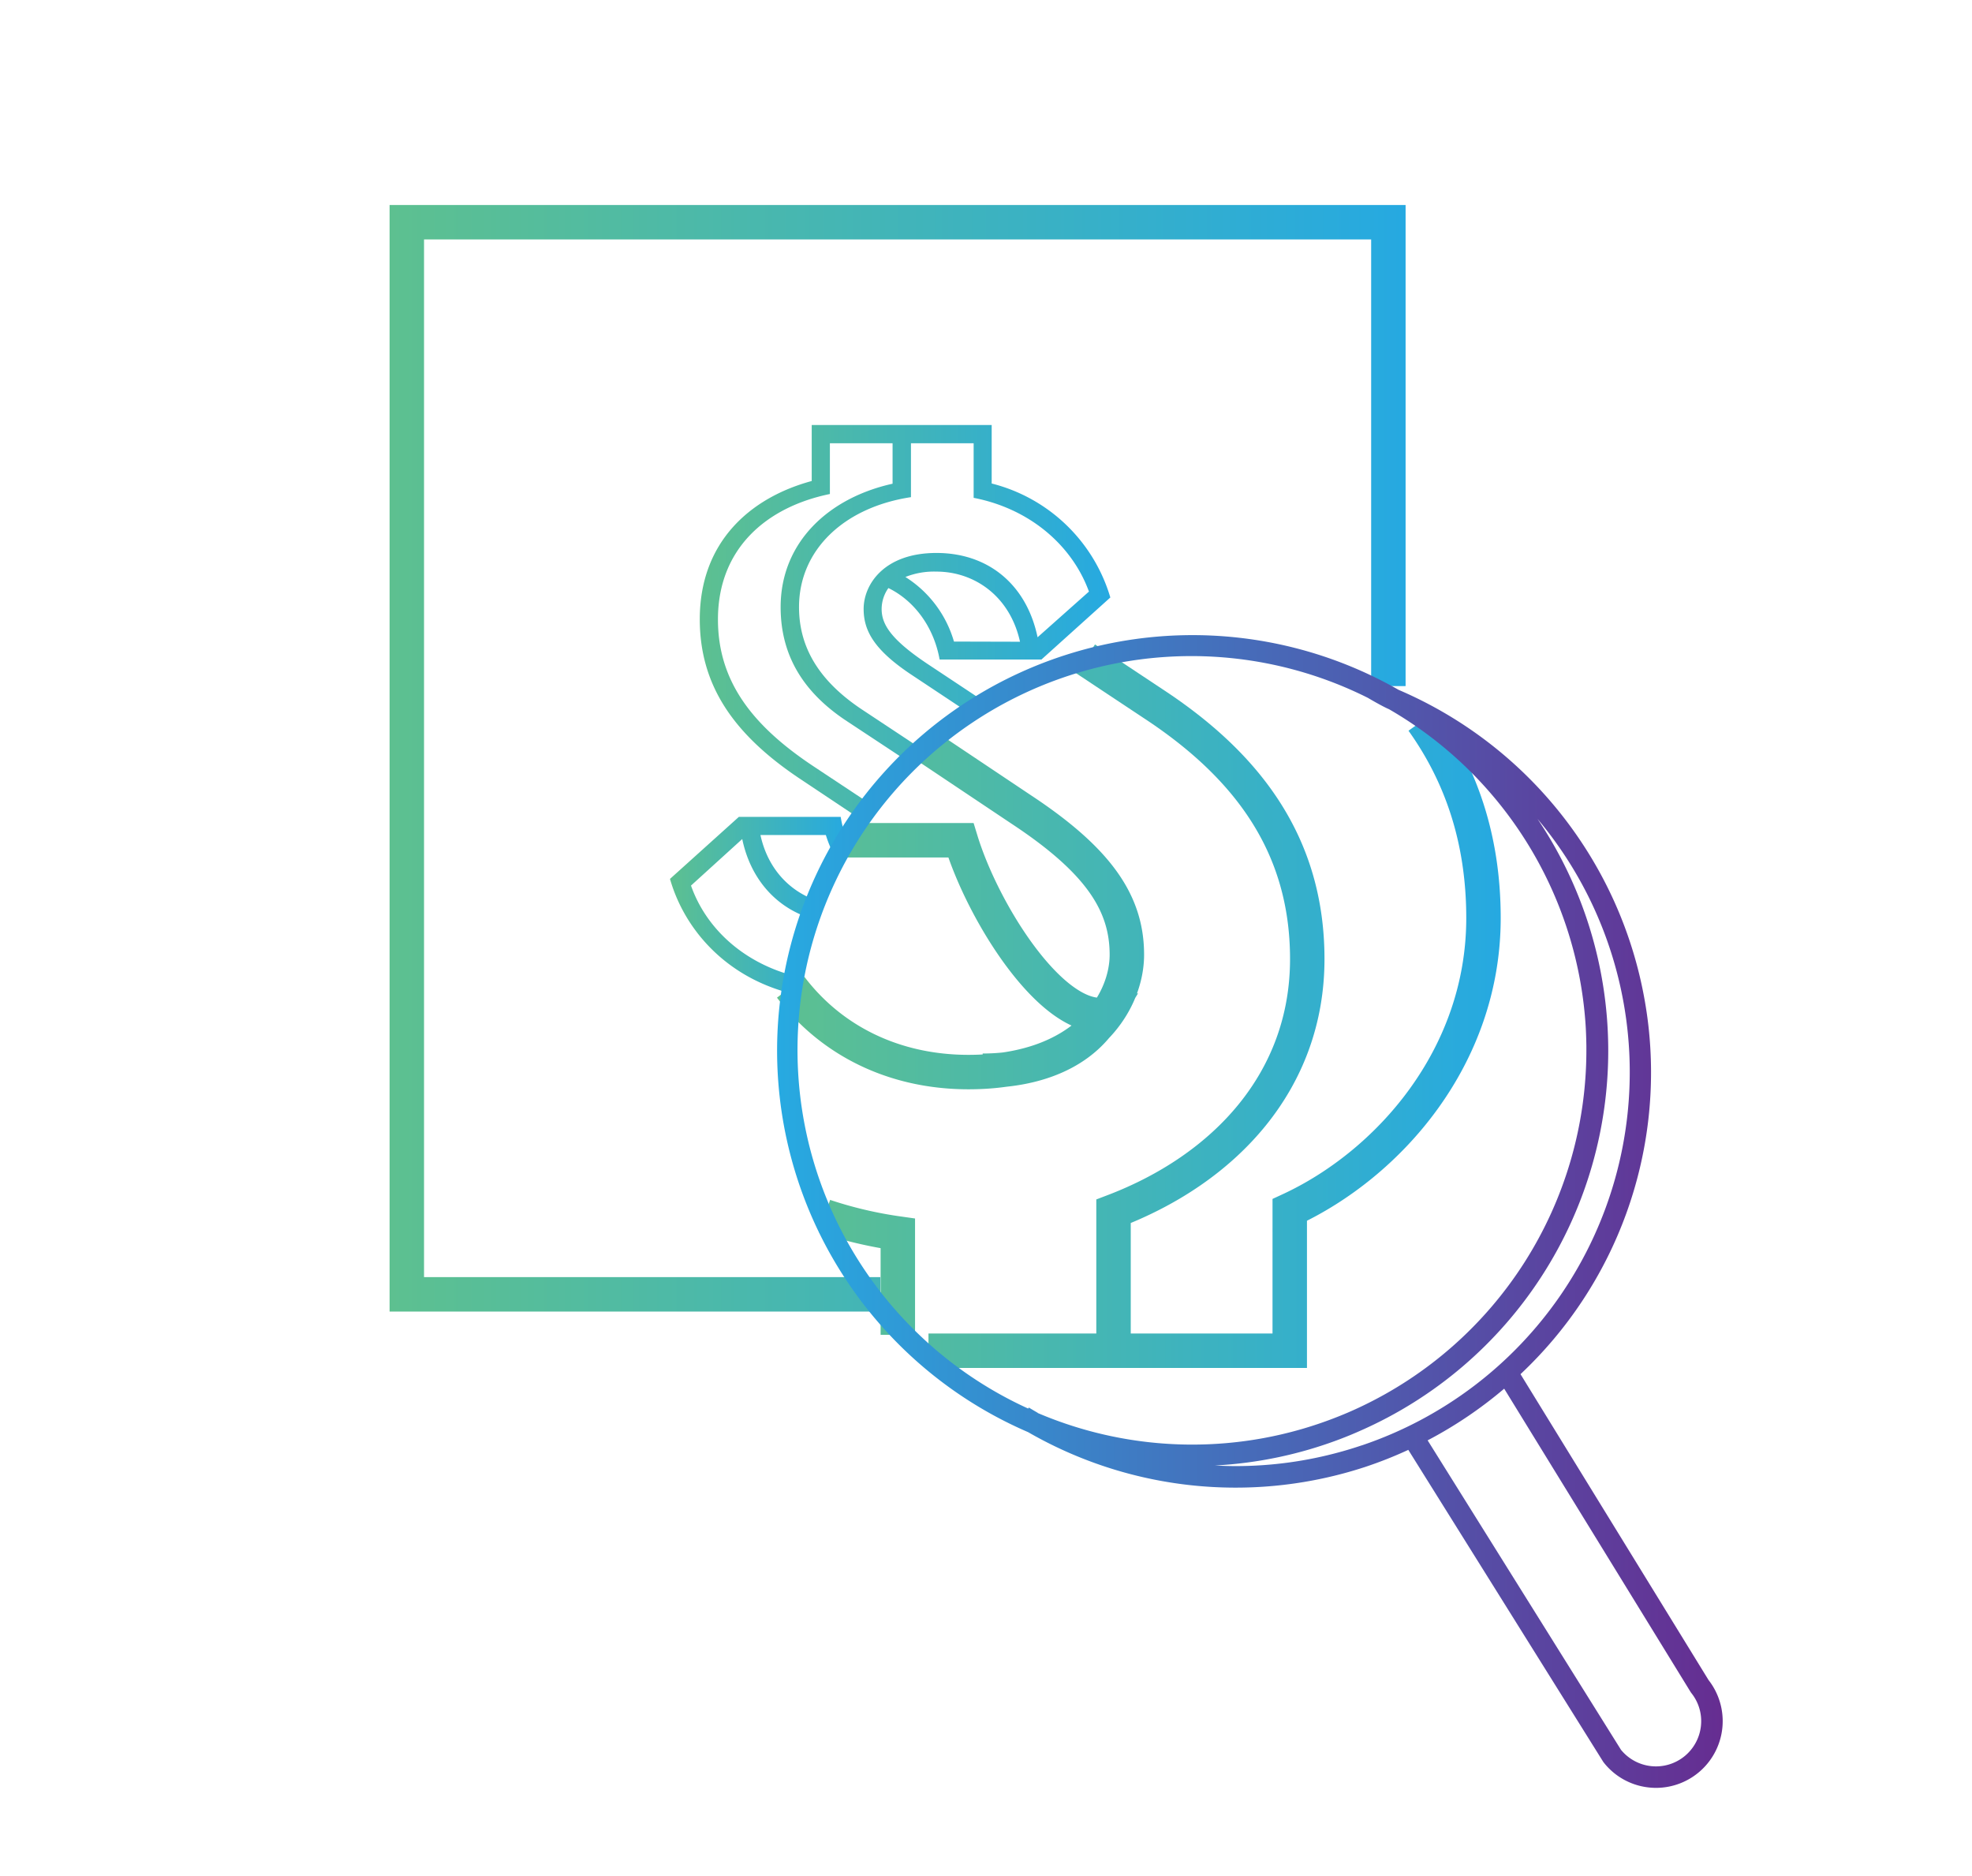
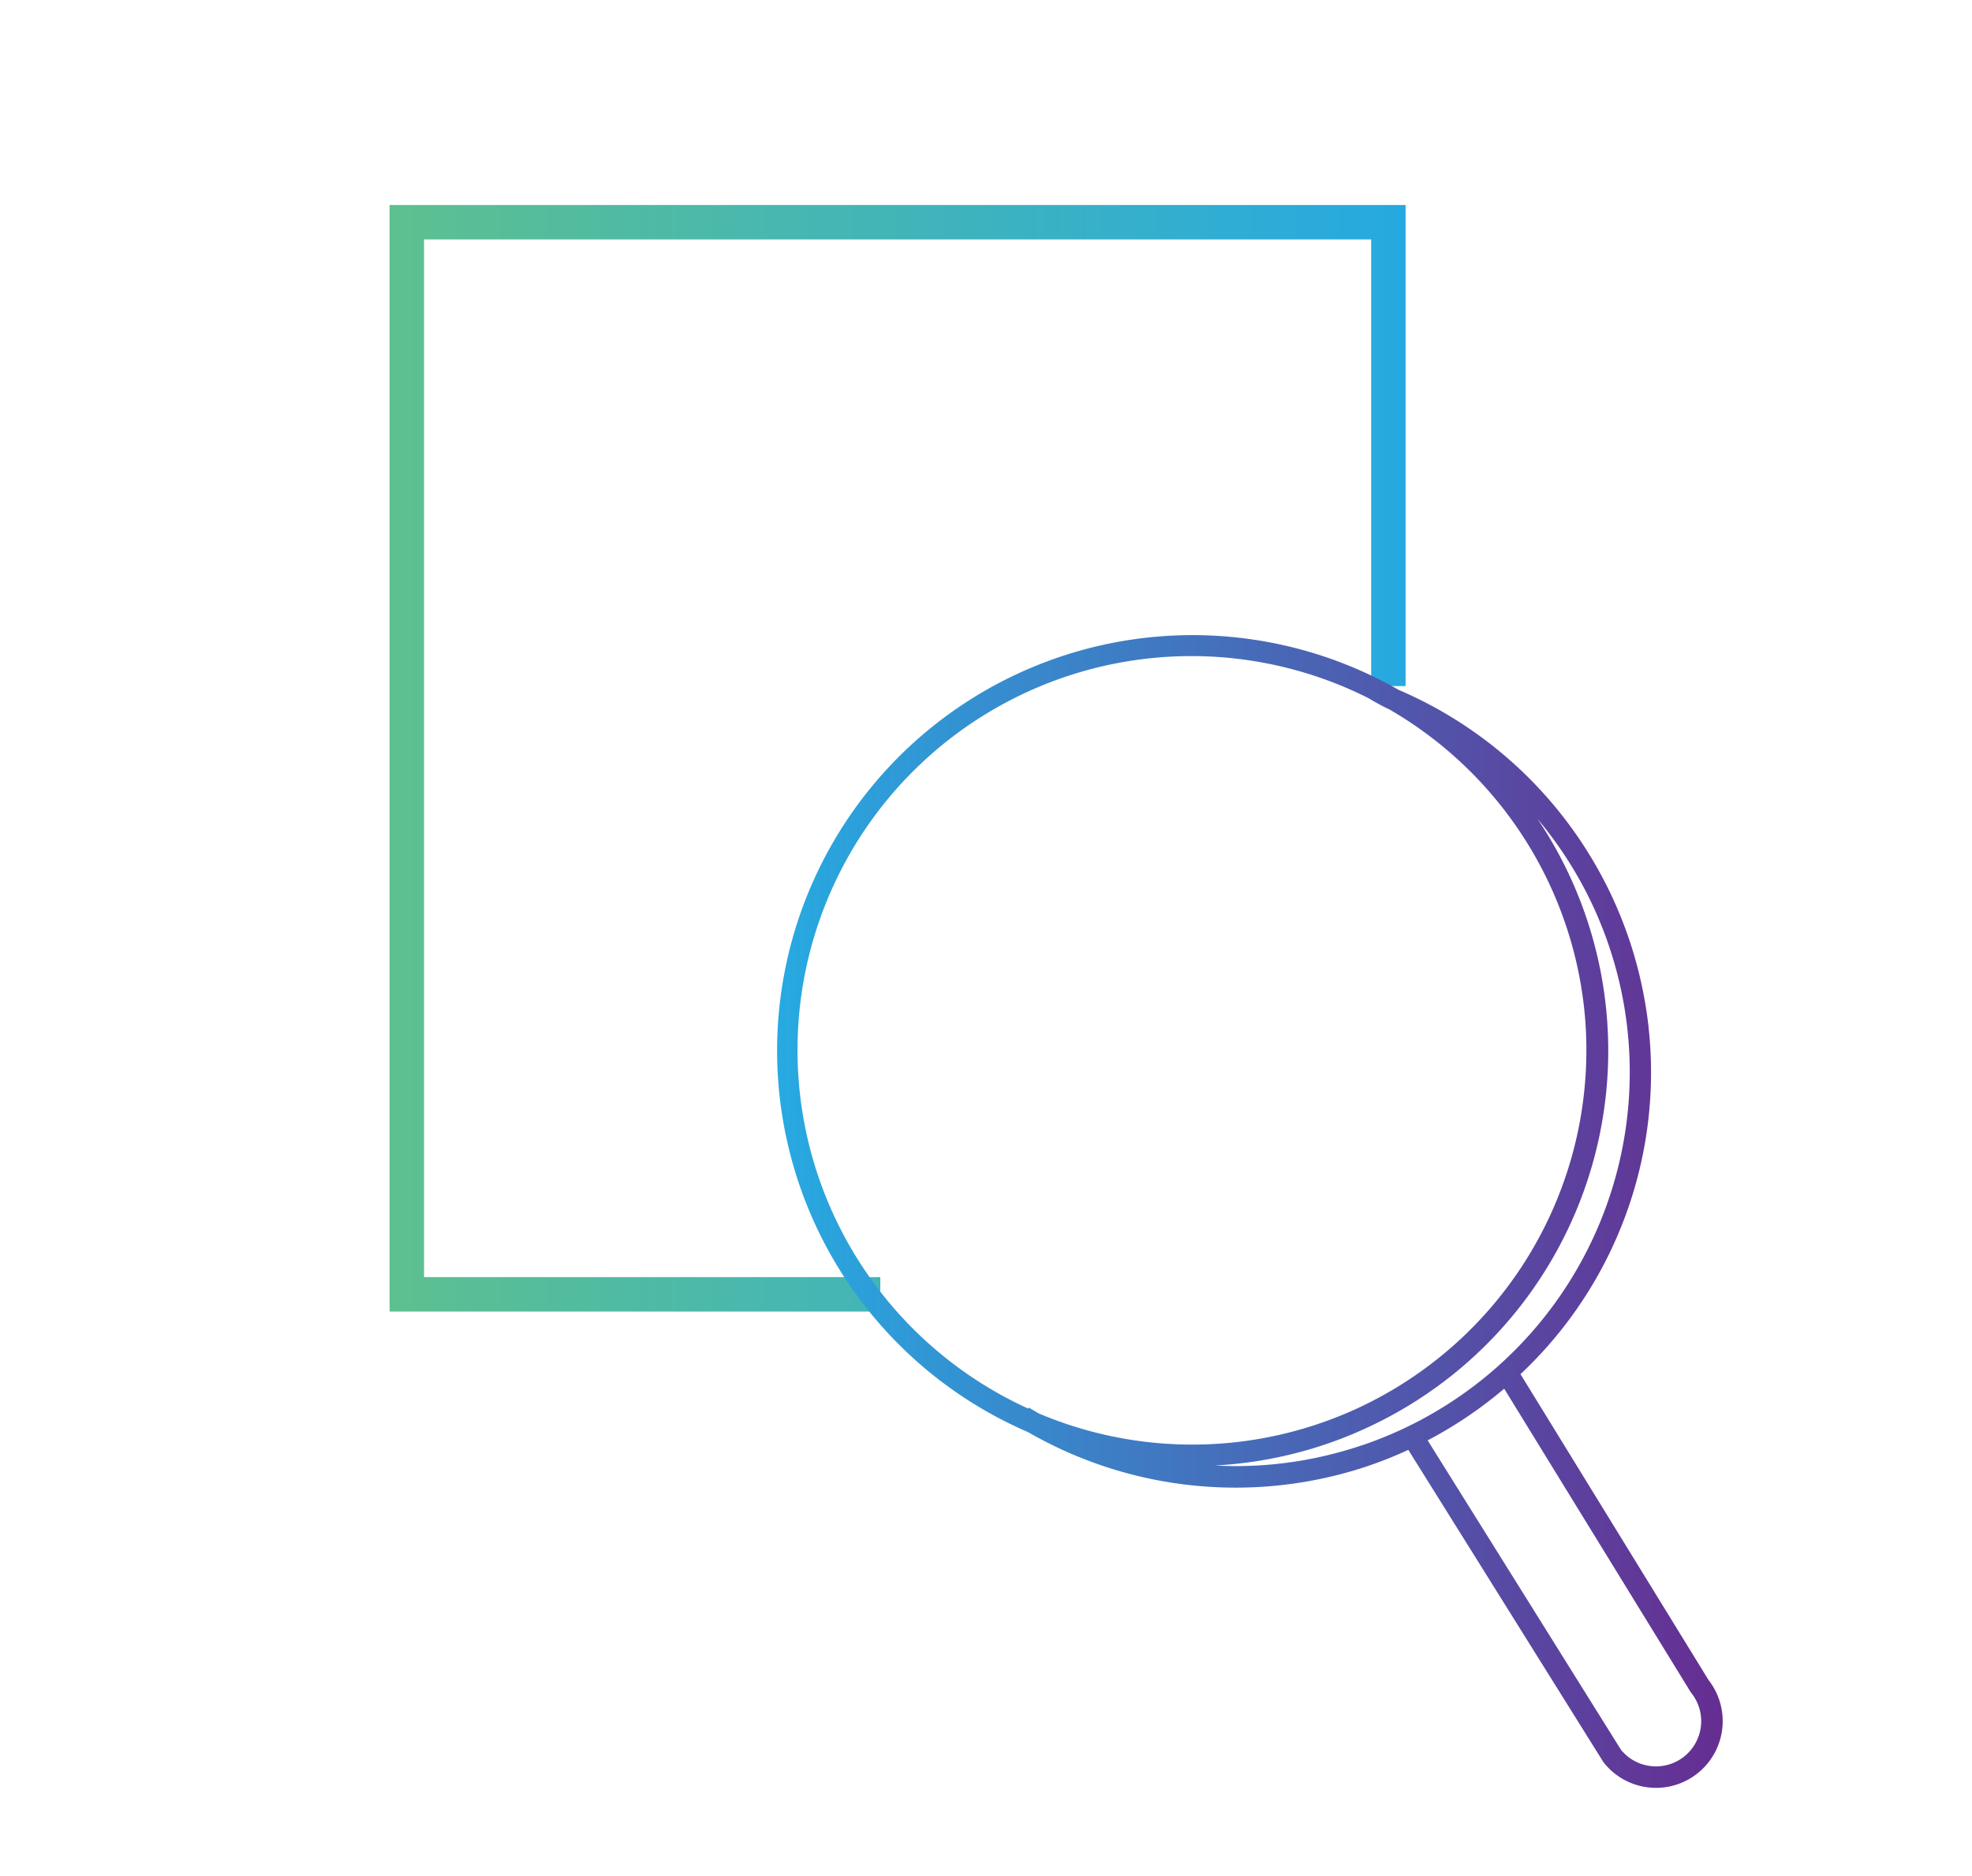
<svg xmlns="http://www.w3.org/2000/svg" xmlns:xlink="http://www.w3.org/1999/xlink" id="Layer_1" data-name="Layer 1" viewBox="0 0 458.04 435.75">
  <defs>
    <style>.cls-1{fill:url(#linear-gradient);}.cls-2{fill:url(#linear-gradient-2);}.cls-3,.cls-4{fill:none;stroke-miterlimit:10;stroke-width:8px;}.cls-3{stroke:url(#linear-gradient-3);}.cls-4{stroke:url(#linear-gradient-4);}.cls-5{fill:url(#linear-gradient-5);}</style>
    <linearGradient id="linear-gradient" x1="155.65" y1="210.14" x2="196.73" y2="210.14" gradientUnits="userSpaceOnUse">
      <stop offset="0" stop-color="#5dc090" />
      <stop offset="1" stop-color="#26a9e1" />
    </linearGradient>
    <linearGradient id="linear-gradient-2" x1="162.54" y1="144.48" x2="257.91" y2="144.48" xlink:href="#linear-gradient" />
    <linearGradient id="linear-gradient-3" x1="90.49" y1="176.1" x2="326.48" y2="176.1" xlink:href="#linear-gradient" />
    <linearGradient id="linear-gradient-4" x1="180.47" y1="233.69" x2="348.52" y2="233.69" xlink:href="#linear-gradient" />
    <linearGradient id="linear-gradient-5" x1="180.49" y1="281.36" x2="400.14" y2="281.36" gradientUnits="userSpaceOnUse">
      <stop offset="0" stop-color="#27aae1" />
      <stop offset="1" stop-color="#662d91" />
    </linearGradient>
  </defs>
  <title>Verification</title>
-   <path class="cls-1" d="M160.5,205.67l11.9-10.81c1.89,9.09,7.61,15.6,15.41,18.25.5-1.37,1-2.72,1.61-4.06-5.95-2.13-11.06-7.18-12.79-15.12h15.19a29.44,29.44,0,0,0,2.32,5.45q1.24-2.22,2.59-4.37a24.24,24.24,0,0,1-1.46-5.3H171.62l-16,14.41c3.37,11.8,12.94,22.58,27.65,26.48q.32-2.05.73-4.08C172.38,223.34,163.93,215.43,160.5,205.67Z" />
-   <path class="cls-2" d="M201.69,186.41,189,178c-14.41-9.55-22.24-19.89-22.24-34.14,0-16.6,11.43-26.15,26-29.13V102.94h14.56v9.4c-14.88,3.29-26,13.62-26,28.66,0,11.75,5.79,20,14.88,26.15L211.12,177c1-1,2-2,3.1-2.95L200,164.64c-9.55-6.42-14.41-14.09-14.41-23.65,0-13.31,10.49-23.18,26-25.53V102.94h14.56v12.68c13,2.51,22.86,11,26.78,21.77L241,148c-2.51-12.06-11.28-19.58-23.49-19.58s-16.91,7.36-16.91,13c0,5,2.35,9.55,11.43,15.5l12.88,8.55q1.85-1.29,3.75-2.51l-12.88-8.54c-9.08-6-11-9.55-11-13a8.49,8.49,0,0,1,1.57-4.85c5.79,2.82,10.49,8.77,11.9,16.6h23.65l16-14.41a38.6,38.6,0,0,0-27.56-26.47V98.71H188.54v13c-14.41,3.91-26,14.25-26,32.1,0,15.19,7.67,26.62,23.18,37l12.69,8.46,1.51,1c.81-1.14,1.65-2.25,2.5-3.35ZM221.58,149a26.4,26.4,0,0,0-11.28-15,18,18,0,0,1,7.2-1.25c8.77,0,17.07,5.64,19.42,16.29Z" />
  <polyline class="cls-3" points="204.47 300.6 94.49 300.6 94.49 51.61 322.48 51.61 322.48 159.34" />
-   <path class="cls-4" d="M214.78,173l22.43,15c18.06,11.92,24.53,21.8,24.53,33.73,0,11.24-9.88,27.25-36.79,27.25-17.17,0-31.8-7.2-41.29-19.7m32,84.42h83.91V281c22.83-10.56,45-35.43,45-67.79,0-18.57-5.36-33.5-14.16-45.83M191.54,282.46a96.39,96.39,0,0,0,17,4V310m19.71-61.33c8.48,0,21.67-2.17,28.33-13-12.33,1.5-28.22-23.58-33.4-40.53h-26.6M252.13,153l15.74,10.44c21.8,14.31,35.77,32.7,35.77,59.28,0,28.28-19.08,48.72-45,58.6v31.5" />
  <path class="cls-5" d="M396.86,390.2l-43.69-71.06a96.15,96.15,0,0,0,29.63-81.58c-.2-1.67-.45-3.33-.74-5a96.72,96.72,0,0,0-57.21-72.35A96.49,96.49,0,1,0,238.79,332.6a96.58,96.58,0,0,0,73.37,9.56q2.44-.66,4.83-1.44a95.82,95.82,0,0,0,10.12-4l45.26,72.43.17.23a15.4,15.4,0,0,0,10.38,5.74,15.71,15.71,0,0,0,1.77.1,15.5,15.5,0,0,0,12.19-25ZM241.07,328.14c-.7-.41-1.41-.82-2.1-1.25l-.15.24A91.49,91.49,0,1,1,317.7,162.06s3.24,1.93,4.93,2.65a91.62,91.62,0,0,1,45.62,72.74c.13,1.78.19,3.58.22,5.39,0,.38,0,.76,0,1.15a91.62,91.62,0,0,1-52.73,82.87q-2.44,1.15-5,2.16a91.47,91.47,0,0,1-69.73-.87Zm75.21,7.54q-2.4.81-4.86,1.49A91.28,91.28,0,0,1,287,340.49c-1.61,0-3.22-.06-4.82-.14a95.85,95.85,0,0,0,29-6.1q2.46-.93,4.85-2a96.43,96.43,0,0,0,41.09-142.07,91.47,91.47,0,0,1-40.78,145.49Zm78.79,65.23a10.5,10.5,0,0,1-18.56,5.47l-44.91-71.87a96.9,96.9,0,0,0,17.78-12l43.28,70.41.17.25A10.43,10.43,0,0,1,395.07,400.91Z" />
</svg>